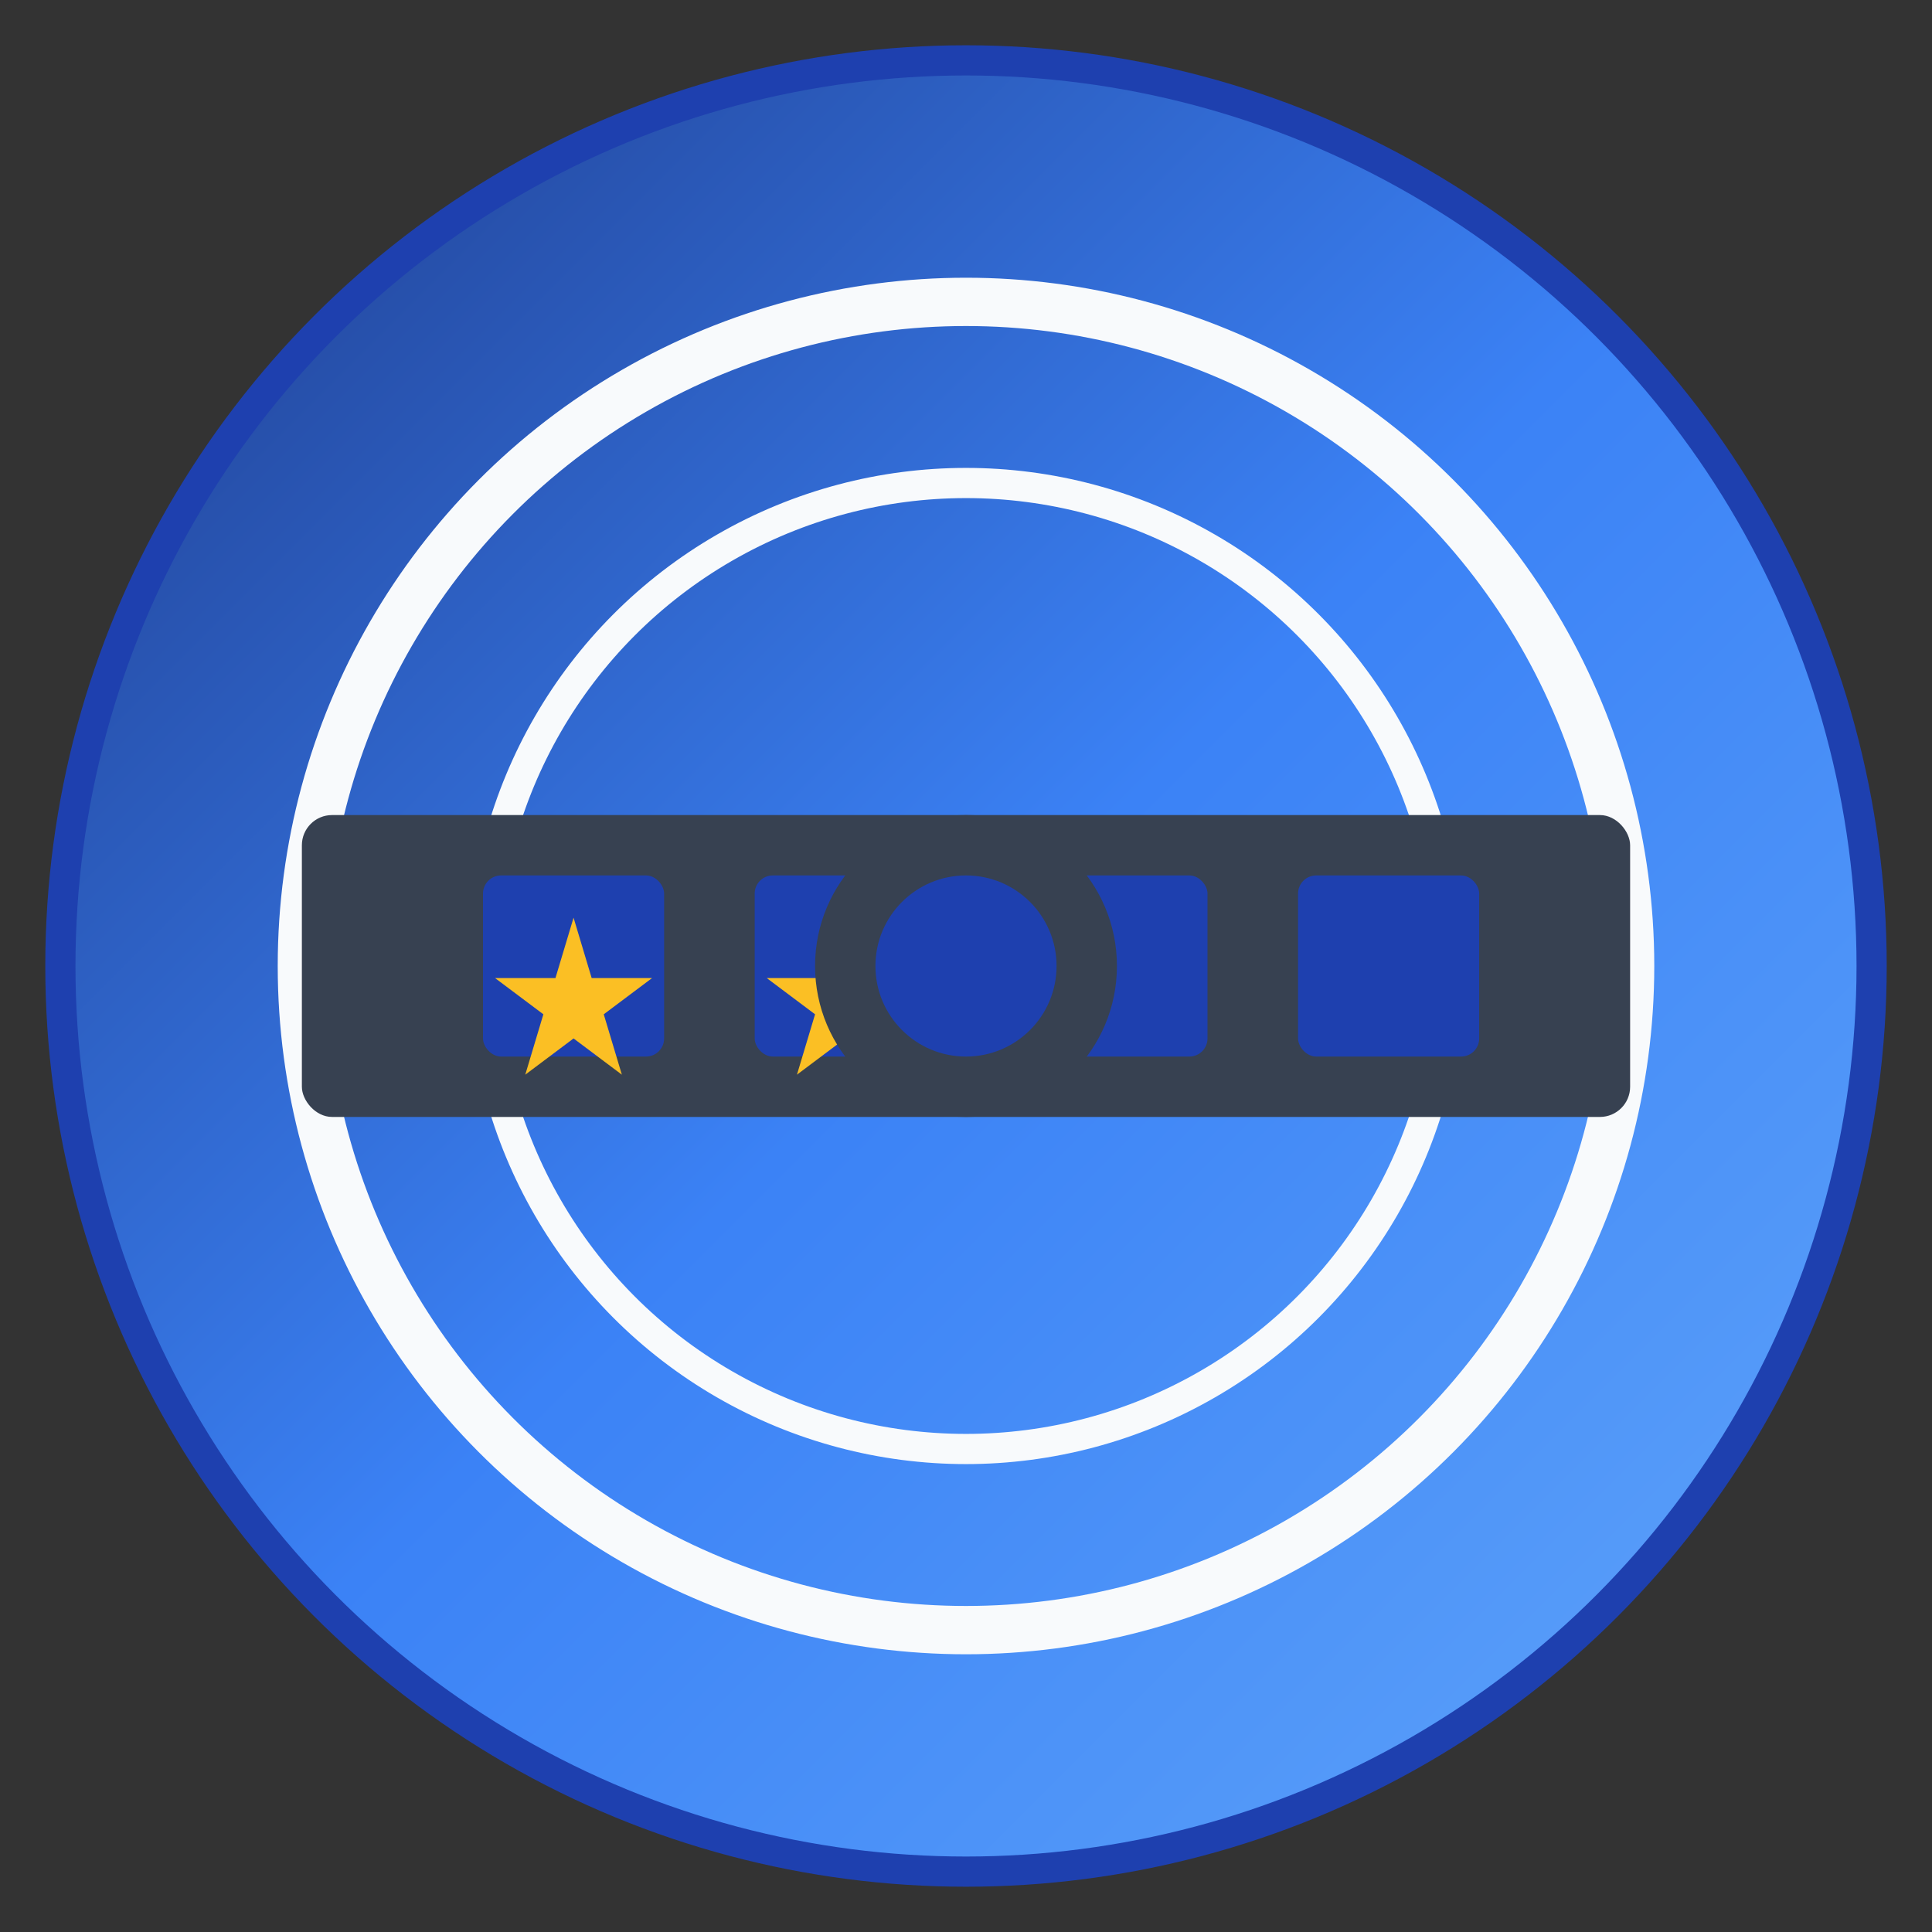
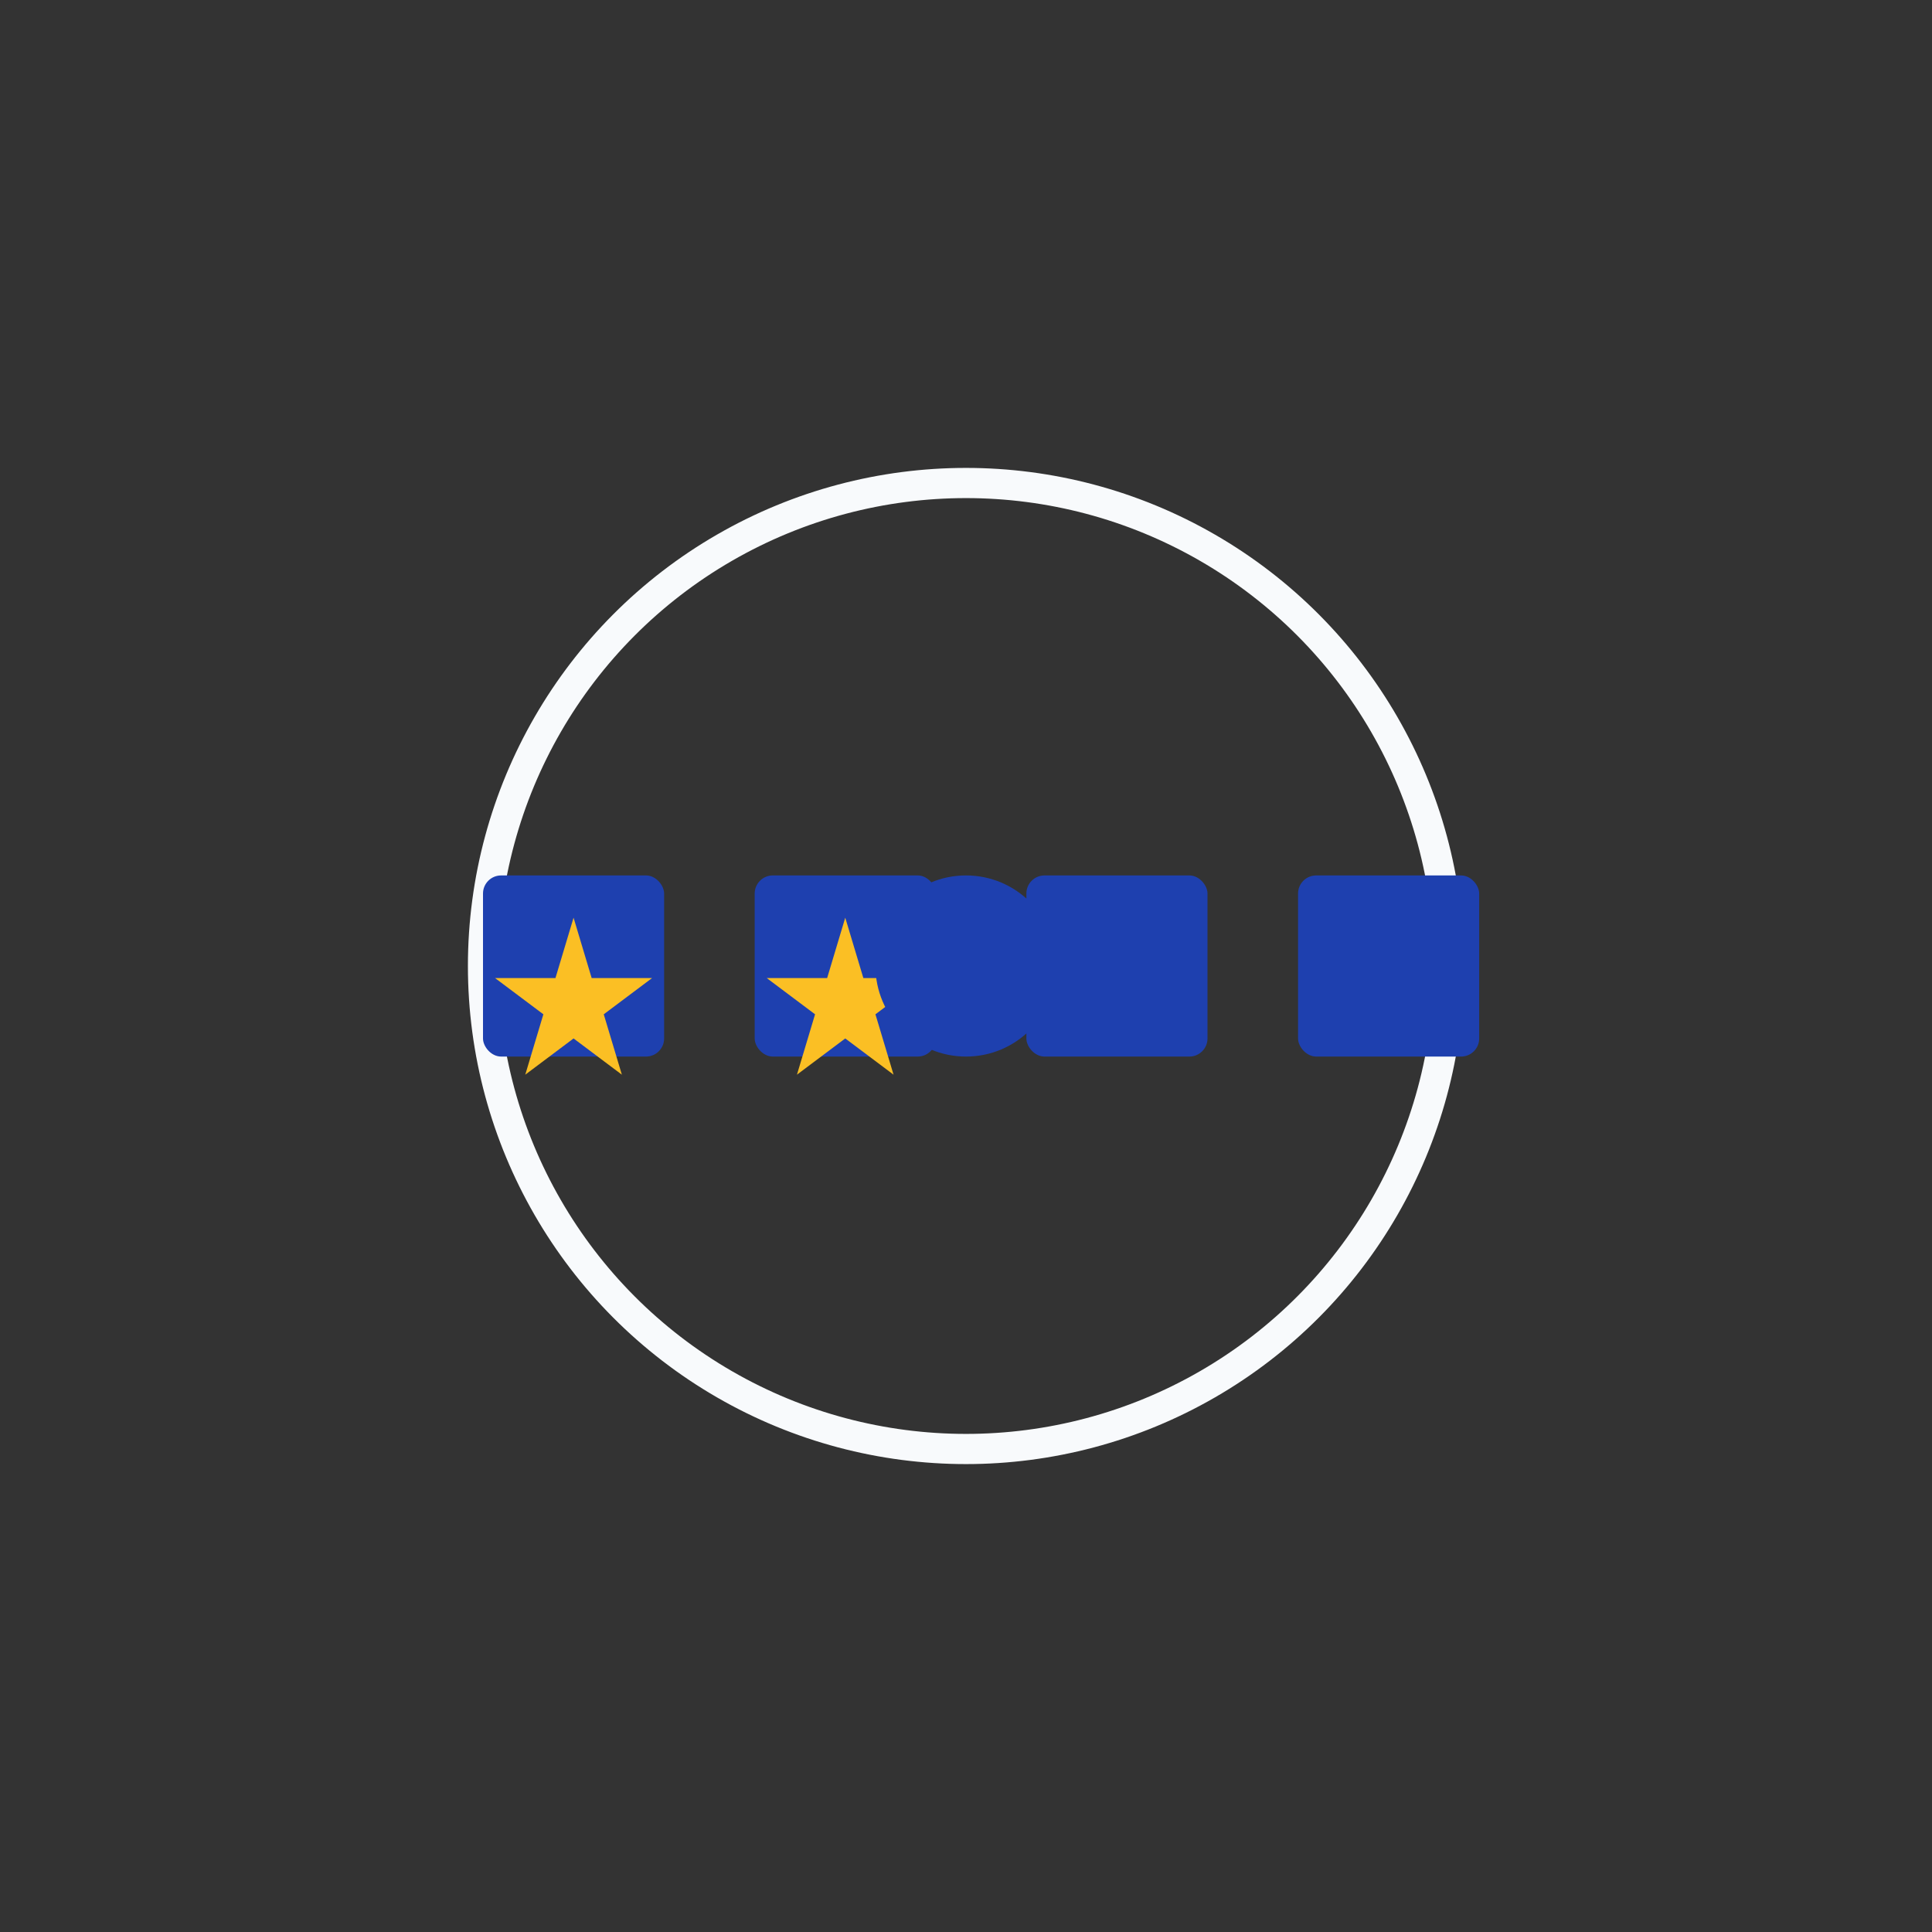
<svg xmlns="http://www.w3.org/2000/svg" viewBox="0 0 32 32" width="32" height="32">
  <rect x="0" y="0" width="32" height="32" fill="#333333" stroke="none" />
  <defs>
    <linearGradient id="skyGradient" x1="0%" y1="0%" x2="100%" y2="100%">
      <stop offset="0%" style="stop-color:#1e3a8a;stop-opacity:1" />
      <stop offset="50%" style="stop-color:#3b82f6;stop-opacity:1" />
      <stop offset="100%" style="stop-color:#60a5fa;stop-opacity:1" />
    </linearGradient>
  </defs>
-   <circle cx="16" cy="16" r="15" fill="url(#skyGradient)" stroke="#1e40af" stroke-width="0.5" />
-   <circle cx="16" cy="16" r="11" fill="none" stroke="#f8fafc" stroke-width="0.8" />
  <circle cx="16" cy="16" r="8" fill="none" stroke="#f8fafc" stroke-width="0.5" />
-   <rect x="5" y="13.5" width="22" height="5" fill="#374151" rx="0.5" />
  <rect x="8" y="14.5" width="3" height="3" fill="#1e40af" rx="0.3" />
  <rect x="12.5" y="14.5" width="3" height="3" fill="#1e40af" rx="0.3" />
  <rect x="17" y="14.5" width="3" height="3" fill="#1e40af" rx="0.3" />
  <rect x="21.5" y="14.5" width="3" height="3" fill="#1e40af" rx="0.3" />
  <polygon points="9.5,15.2 9.8,16.2 10.8,16.2 10,16.8 10.3,17.8 9.5,17.2 8.7,17.8 9,16.8 8.2,16.2 9.2,16.2" fill="#fbbf24" />
  <polygon points="14,15.2 14.3,16.2 15.3,16.2 14.5,16.8 14.8,17.8 14,17.2 13.2,17.8 13.5,16.8 12.7,16.2 13.7,16.2" fill="#fbbf24" />
-   <circle cx="16" cy="16" r="2.5" fill="#374151" />
  <circle cx="16" cy="16" r="1.5" fill="#1e40af" />
</svg>